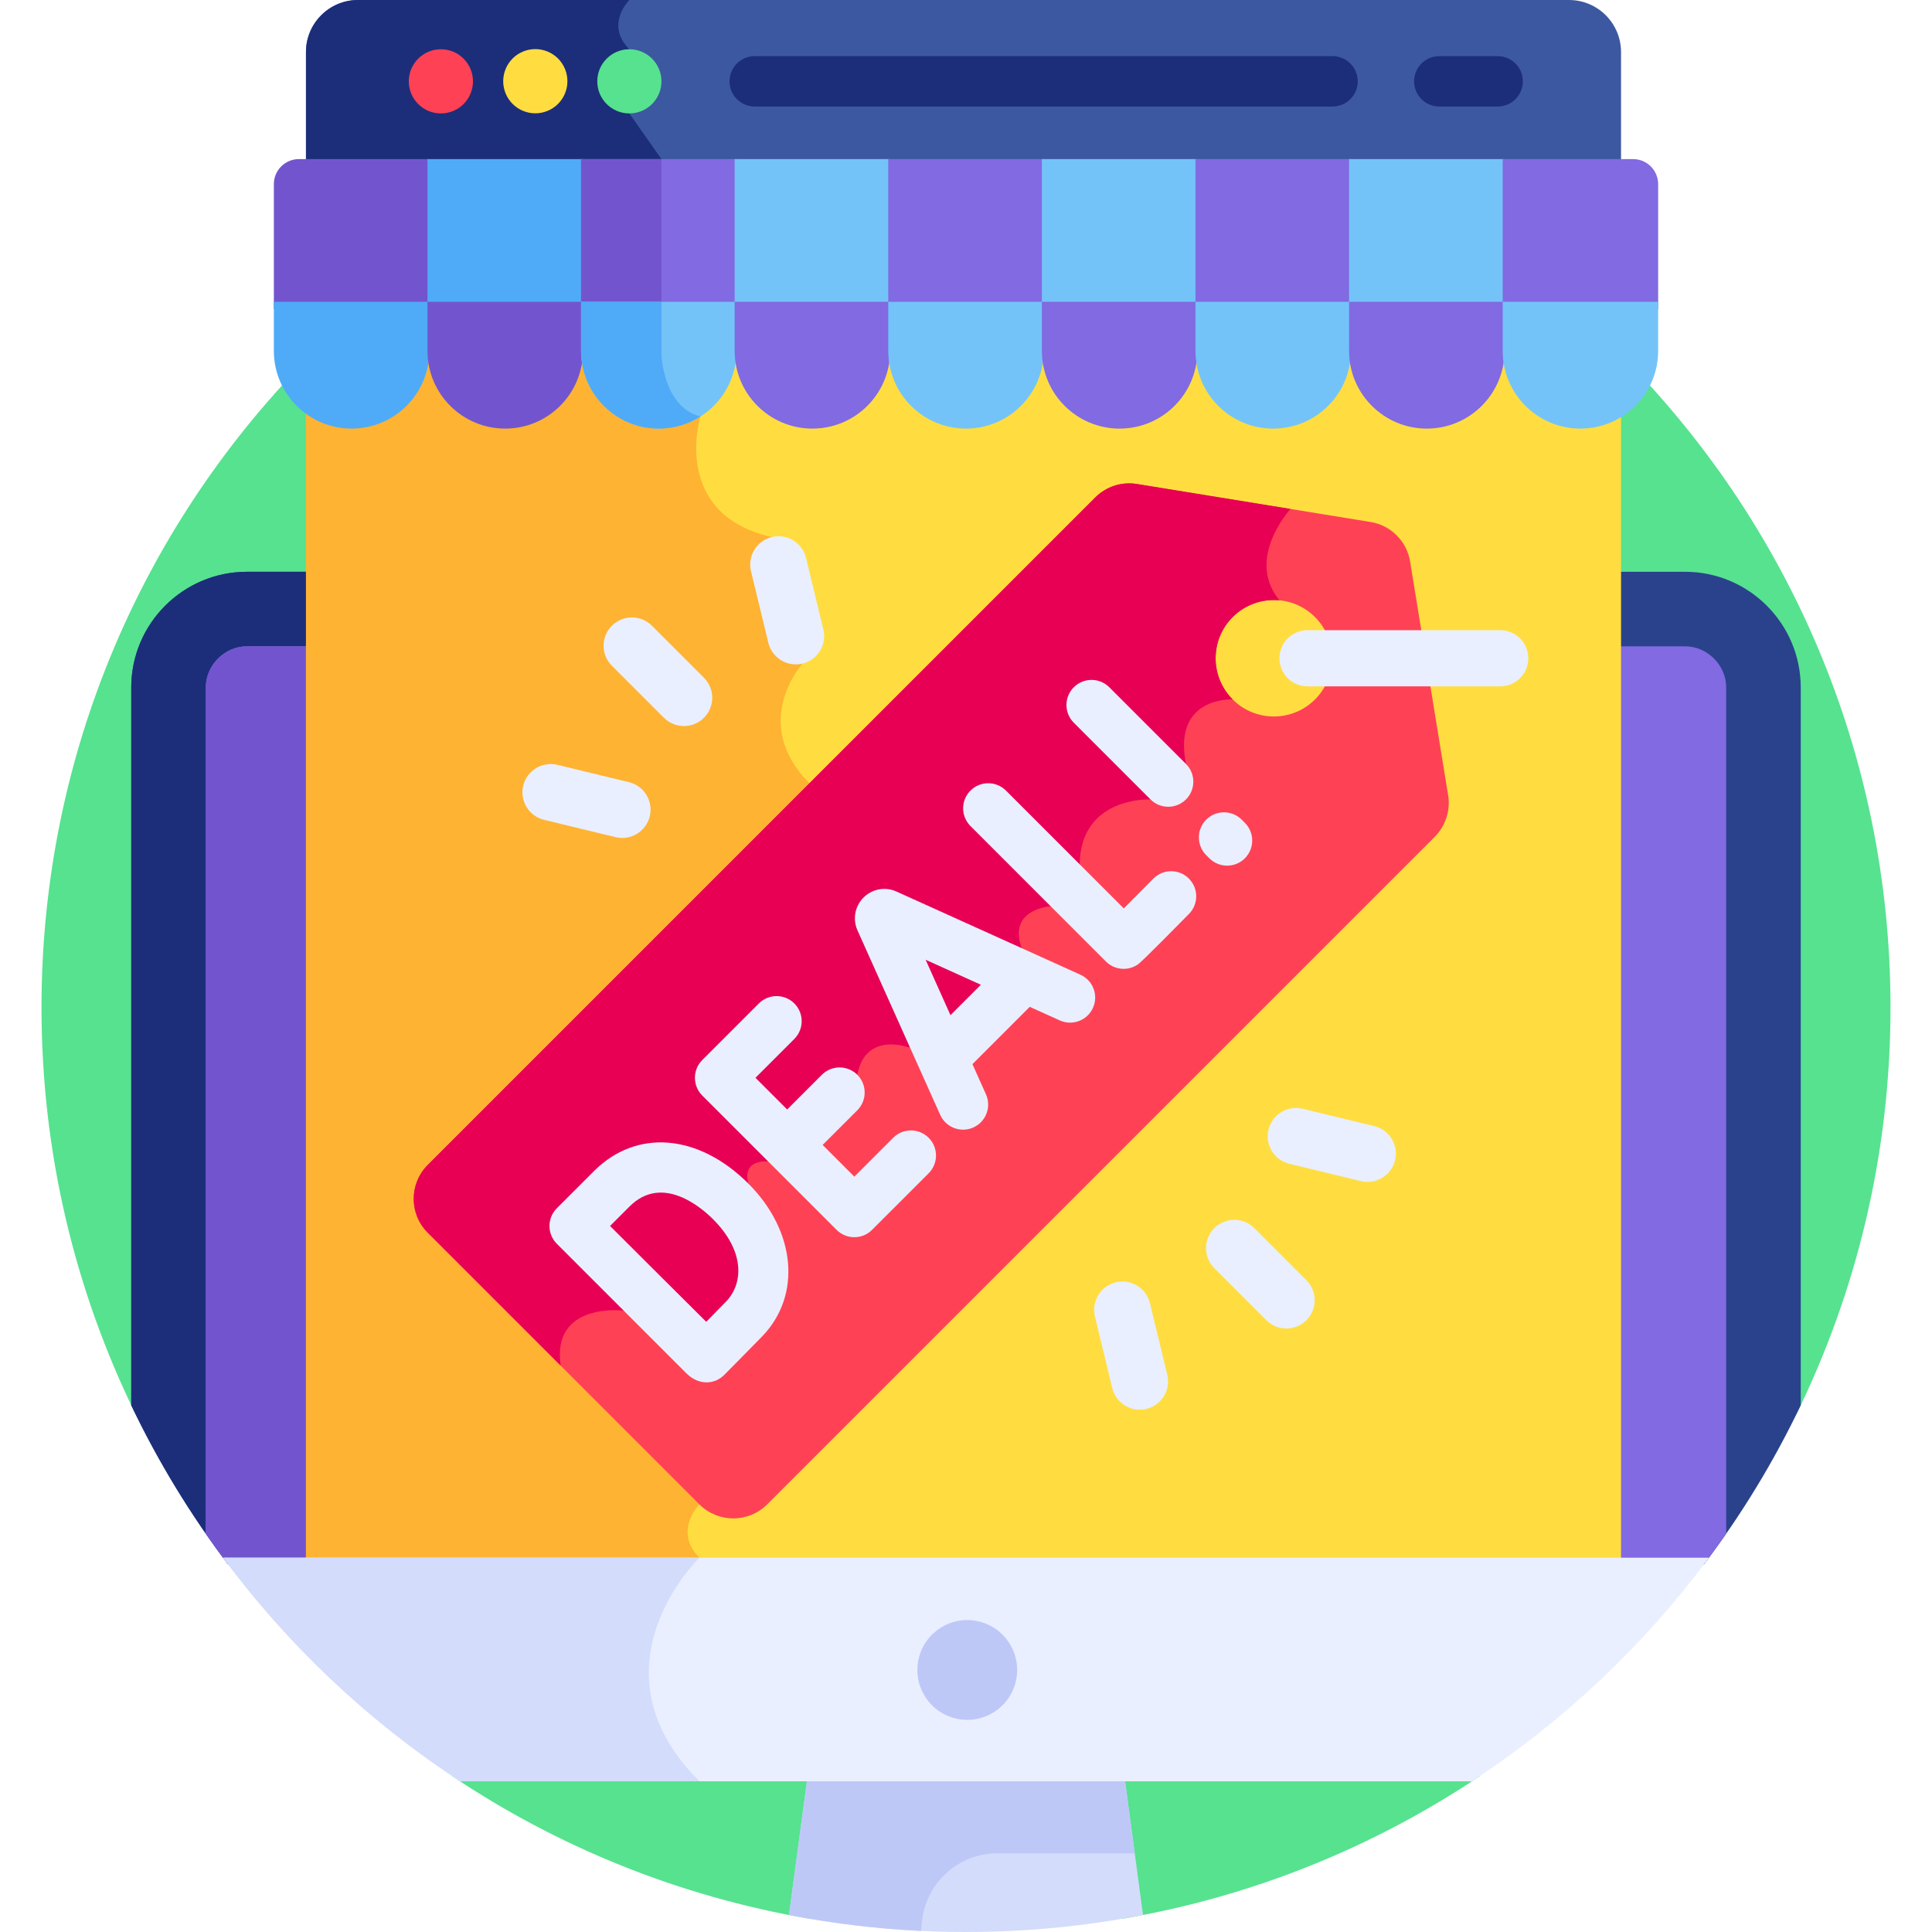
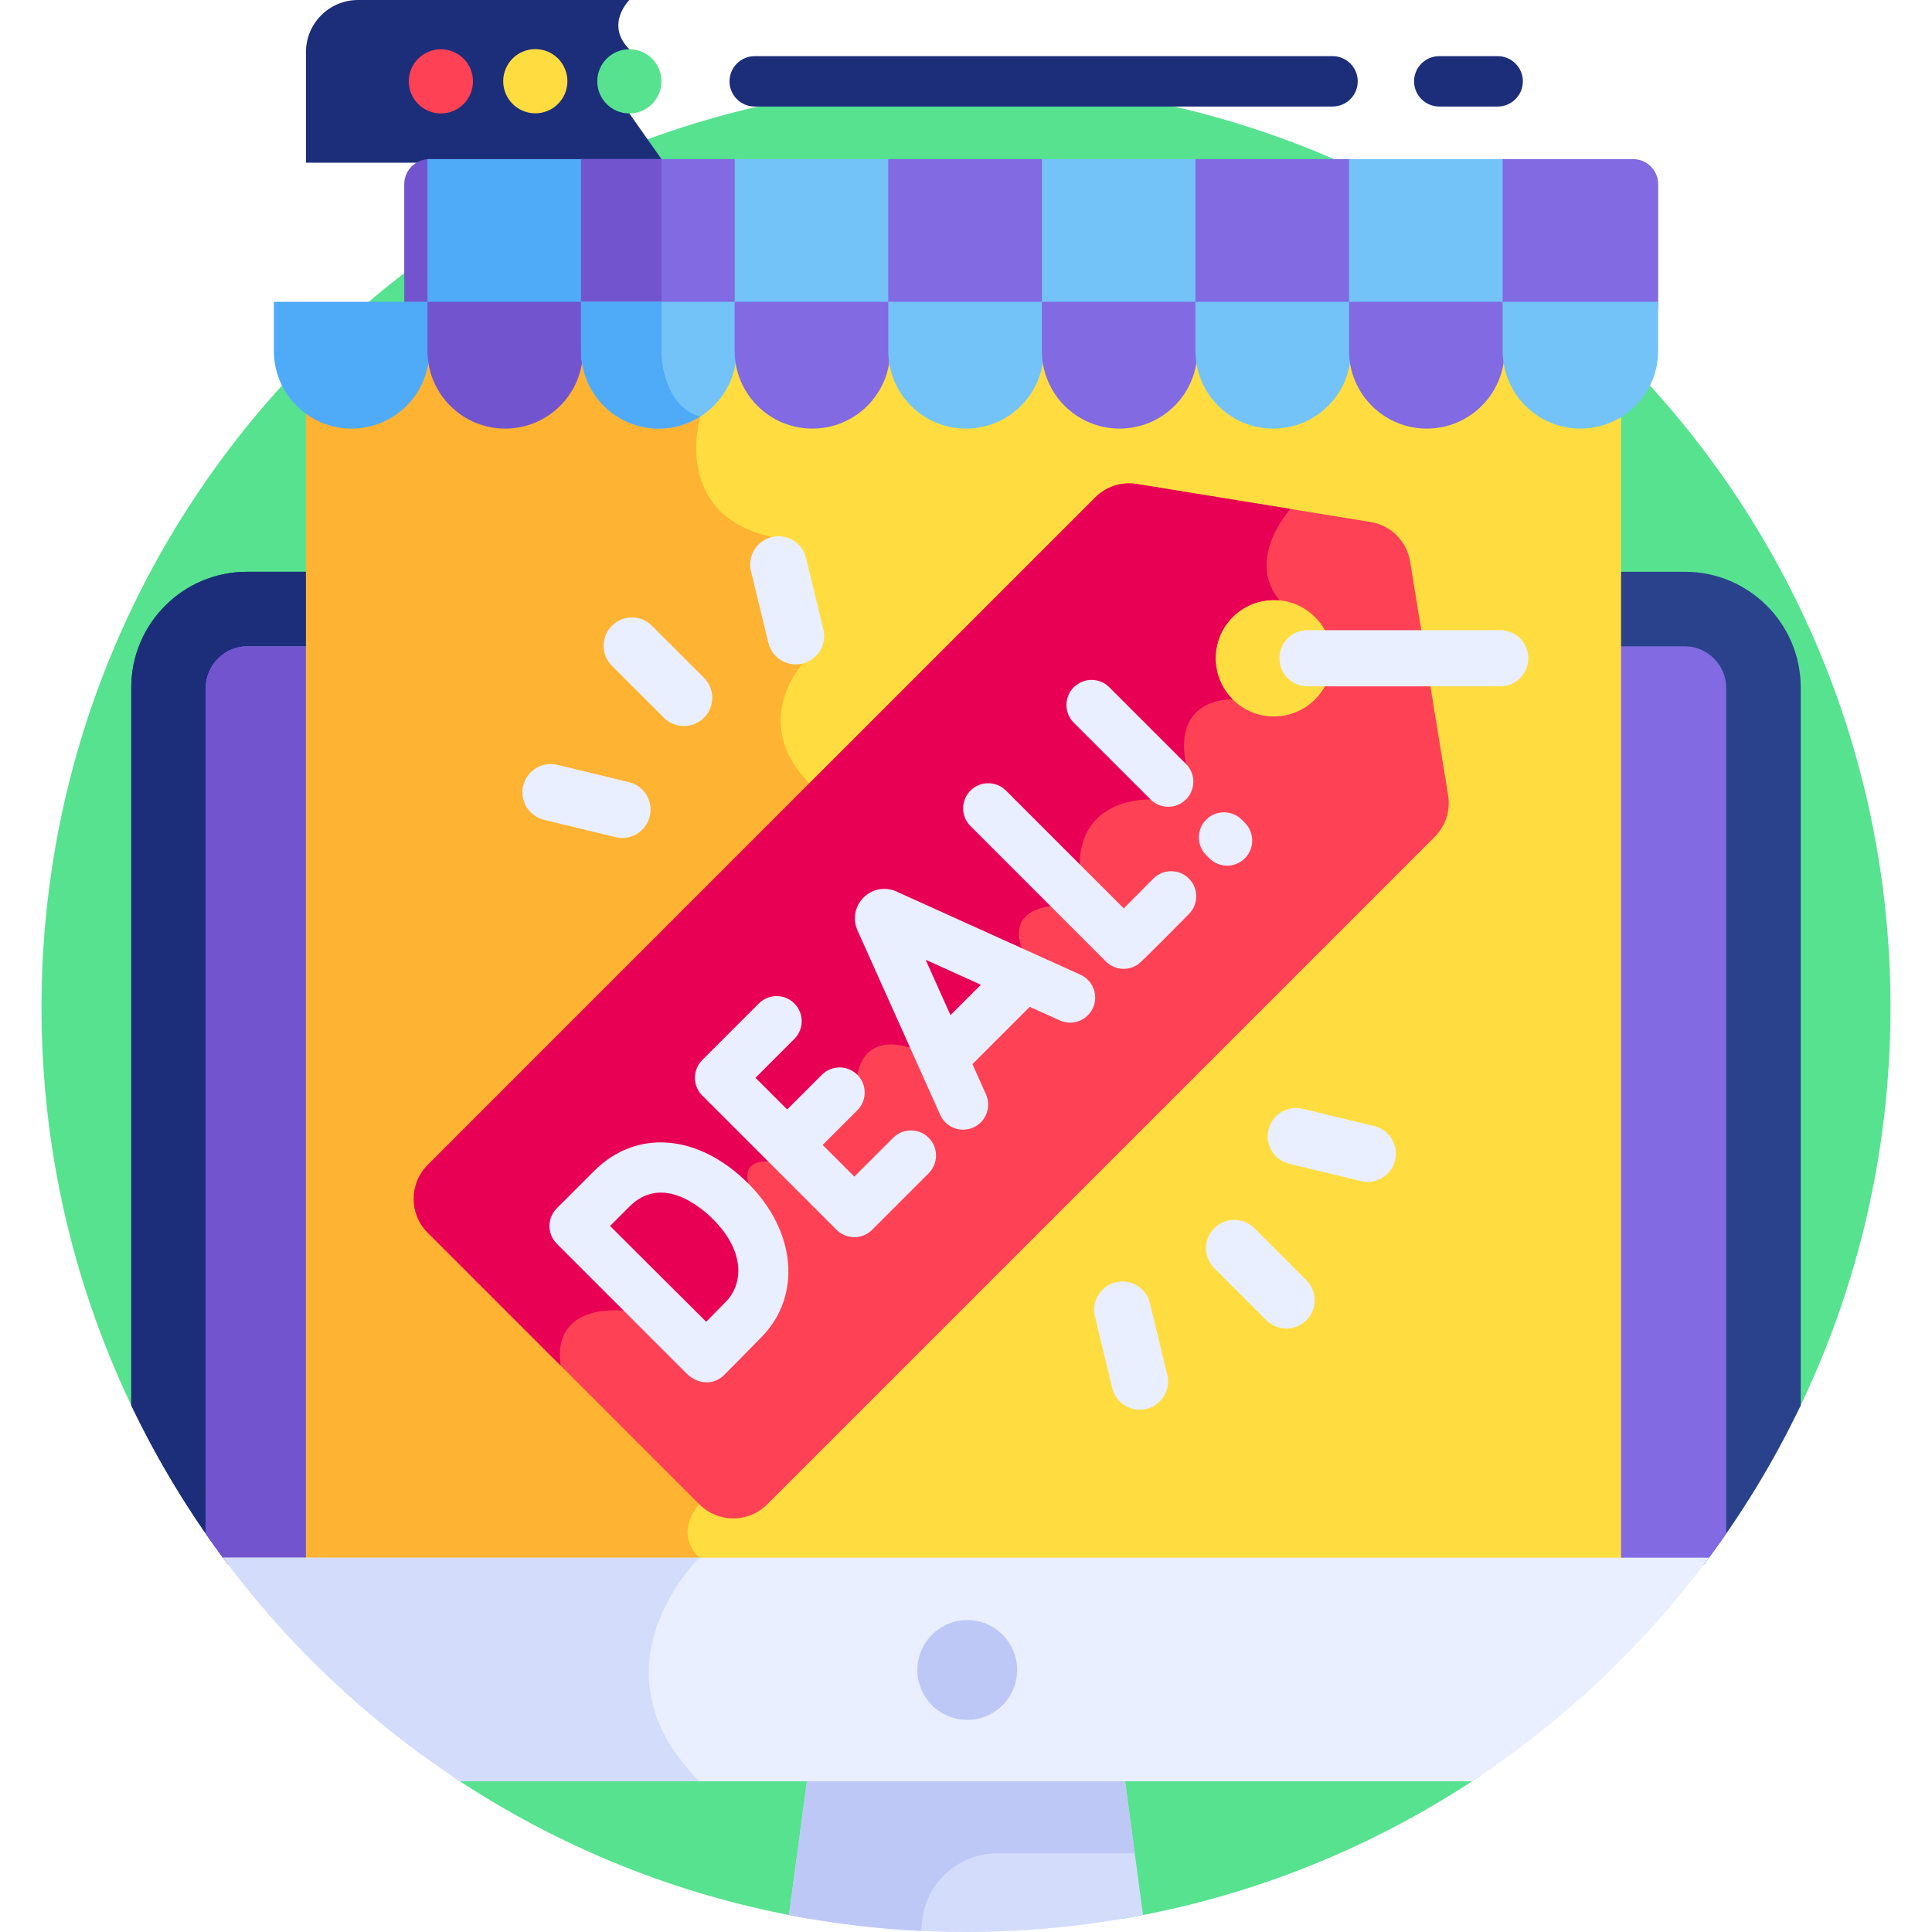
<svg xmlns="http://www.w3.org/2000/svg" id="Layer_1" enable-background="new 0 0 512 512" height="512" viewBox="0 0 512 512" width="512">
  <g>
    <path d="m119.851 470.706c28.024 18.767 60.135 31.897 94.717 37.788h82.864c34.583-5.891 66.694-19.021 94.718-37.788l83.97-96.035c15.928-32.5 24.882-69.038 24.882-107.673 0-135.311-109.691-245.002-245.002-245.002s-245.002 109.691-245.002 245.002c0 38.634 8.955 75.172 24.882 107.672z" fill="#56e28f" />
    <path d="m60.447 414.599h391.105c9.902-13.098 18.52-27.219 25.663-42.182v-190.23c0-16.905-13.753-30.659-30.658-30.659h-381.113c-16.905 0-30.659 13.753-30.659 30.659v190.23c7.143 14.962 15.761 29.084 25.662 42.182z" fill="#2a428c" />
    <path d="m185.352 412.803c-7.047-7.047 0-14.125 0-14.125l29.163-191.114c-16.002-16.002-1.846-31.704-1.846-31.704l-5.892-24.332h-141.333c-16.905 0-30.659 13.753-30.659 30.659v190.23c7.143 14.963 15.761 29.084 25.663 42.182h123.238c1.014-1.165 1.666-1.796 1.666-1.796z" fill="#1c2e7a" />
    <path d="m446.557 171.282h-381.113c-5.912 0-10.905 4.994-10.905 10.905v224.243c1.917 2.764 3.884 5.489 5.909 8.169h391.105c2.026-2.679 3.992-5.405 5.909-8.168v-224.244c0-5.912-4.994-10.905-10.905-10.905z" fill="#816ae2" />
    <path d="m185.352 412.803c-7.047-7.047 0-14.125 0-14.125l29.163-191.114c-16.002-16.002-1.846-31.704-1.846-31.704l-1.109-4.578h-146.116c-5.912 0-10.905 4.994-10.905 10.905v224.243c1.917 2.764 3.884 5.489 5.909 8.169h123.239c1.013-1.165 1.665-1.796 1.665-1.796z" fill="#7255ce" />
    <path d="m256 512c16.047 0 31.727-1.56 46.913-4.506-.003-.026-.008-.051-.012-.077l-4.979-37.152h-83.845l-4.979 37.152c-.003.026-.008.051-.012.076 15.187 2.947 30.867 4.507 46.914 4.507z" fill="#d3dcfb" />
    <path d="m244.301 509.536c.906-10.412 9.622-18.403 20.073-18.403h36.346l-2.797-20.867h-83.845l-4.979 37.152c-.003.026-.008.051-.012.076 11.414 2.214 23.107 3.644 35.025 4.219z" fill="#bec8f7" />
    <path d="m418.824 111.584c-10.342 0-18.879-7.628-20.353-17.56-1.474 9.932-10.012 17.56-20.353 17.56-10.342 0-18.879-7.628-20.353-17.56-1.474 9.932-10.012 17.56-20.353 17.56-10.342 0-18.879-7.628-20.353-17.56-1.474 9.932-10.011 17.56-20.353 17.56-10.341 0-18.879-7.628-20.353-17.56-1.474 9.932-10.012 17.56-20.353 17.56-10.341 0-18.878-7.628-20.353-17.56-1.474 9.932-10.011 17.56-20.353 17.56-10.342 0-18.879-7.628-20.353-17.56-1.474 9.932-10.012 17.56-20.353 17.56-10.342 0-18.879-7.628-20.353-17.56-1.474 9.932-10.011 17.56-20.353 17.56s-18.879-7.628-20.353-17.56c-1.474 9.932-10.011 17.56-20.353 17.56-4.523 0-8.692-1.475-12.09-3.946v306.96h348.505v-306.076c-3.136 1.93-6.815 3.062-10.767 3.062z" fill="#ffdd40" />
    <path d="m185.352 412.803c-7.047-7.047 0-14.125 0-14.125l29.163-191.114c-16.002-16.002-1.846-31.704-1.846-31.704l-8.121-33.535c-26.952-6.092-18.923-31.95-18.923-31.95-.783-.198-1.5-.475-2.169-.803-2.685 1.286-5.69 2.012-8.868 2.012-10.342 0-18.879-7.628-20.353-17.56-1.474 9.932-10.011 17.56-20.353 17.56s-18.879-7.628-20.353-17.56c-1.474 9.932-10.011 17.56-20.353 17.56-4.523 0-8.692-1.475-12.09-3.946v306.96h102.6c1.014-1.164 1.666-1.795 1.666-1.795z" fill="#ffb332" />
-     <path d="m415.793 0h-320.909c-7.621 0-13.799 6.178-13.799 13.799v29.315h348.505v-29.315c.001-7.621-6.177-13.799-13.797-13.799z" fill="#3c58a0" />
    <path d="m94.884 0c-7.621 0-13.799 6.178-13.799 13.799v29.315h94.206v-.954l-8.503-12.1s6.579-10.428 0-17.006c-6.579-6.579 0-13.054 0-13.054h-71.904z" fill="#1c2e7a" />
    <path d="m125.342 21.557c0 4.696-3.807 8.503-8.503 8.503s-8.503-3.807-8.503-8.503 3.807-8.503 8.503-8.503 8.503 3.807 8.503 8.503z" fill="#ff4155" />
    <ellipse cx="141.814" cy="21.557" fill="#ffdd40" rx="8.503" ry="8.503" transform="matrix(.925 -.381 .381 .925 2.472 55.613)" />
    <path d="m175.292 21.557c0 4.696-3.807 8.503-8.503 8.503s-8.503-3.807-8.503-8.503 3.807-8.503 8.503-8.503 8.503 3.807 8.503 8.503z" fill="#56e28f" />
    <g>
      <path d="m353.14 28.231h-153.135c-3.687 0-6.675-2.988-6.675-6.675s2.988-6.675 6.675-6.675h153.135c3.687 0 6.675 2.988 6.675 6.675s-2.988 6.675-6.675 6.675z" fill="#1c2e7a" />
    </g>
    <g>
      <path d="m396.899 28.231h-15.479c-3.687 0-6.675-2.988-6.675-6.675s2.988-6.675 6.675-6.675h15.479c3.687 0 6.675 2.988 6.675 6.675s-2.988 6.675-6.675 6.675z" fill="#1c2e7a" />
    </g>
-     <path d="m113.778 81.891v-39.731h-34.559c-3.67 0-6.645 2.976-6.645 6.645v33.086z" fill="#7255ce" />
+     <path d="m113.778 81.891v-39.731c-3.67 0-6.645 2.976-6.645 6.645v33.086z" fill="#7255ce" />
    <path d="m72.574 79.984v12.997c0 11.379 9.224 20.603 20.602 20.603s20.602-9.224 20.602-20.603v-12.997z" fill="#4fabf7" />
    <path d="m113.28 42.16h41.205v39.731h-41.205z" fill="#4fabf7" />
    <path d="m113.28 79.984v12.997c0 11.379 9.224 20.603 20.602 20.603s20.602-9.224 20.602-20.603v-12.997z" fill="#7255ce" />
    <path d="m153.986 42.16h41.205v39.731h-41.205z" fill="#816ae2" />
    <path d="m153.986 42.16h21.306v39.731h-21.306z" fill="#7255ce" />
    <path d="m153.986 79.984v12.997c0 11.379 9.224 20.603 20.602 20.603 11.378 0 20.602-9.224 20.602-20.603v-12.997z" fill="#73c3f9" />
    <path d="m174.588 113.584c4.058 0 7.83-1.189 11.019-3.215-9.857-2.513-10.315-16.345-10.315-16.345v-14.04h-21.306v12.997c0 11.379 9.224 20.603 20.602 20.603z" fill="#4fabf7" />
    <path d="m194.692 42.16h41.205v39.731h-41.205z" fill="#73c3f9" />
    <path d="m194.692 79.984v12.997c0 11.379 9.224 20.603 20.602 20.603 11.378 0 20.602-9.224 20.602-20.603v-12.997z" fill="#816ae2" />
    <path d="m235.398 42.16h41.205v39.731h-41.205z" fill="#816ae2" />
    <path d="m235.398 79.984v12.997c0 11.379 9.224 20.603 20.602 20.603 11.378 0 20.602-9.224 20.602-20.603v-12.997z" fill="#73c3f9" />
    <path d="m276.104 42.16h41.205v39.731h-41.205z" fill="#73c3f9" />
    <path d="m276.104 79.984v12.997c0 11.379 9.224 20.603 20.602 20.603 11.378 0 20.602-9.224 20.602-20.603v-12.997z" fill="#816ae2" />
    <path d="m316.81 42.16h41.205v39.731h-41.205z" fill="#816ae2" />
    <path d="m316.81 79.984v12.997c0 11.379 9.224 20.603 20.602 20.603 11.378 0 20.602-9.224 20.602-20.603v-12.997z" fill="#73c3f9" />
    <path d="m357.516 42.16h41.205v39.731h-41.205z" fill="#73c3f9" />
    <path d="m357.516 79.984v12.997c0 11.379 9.224 20.603 20.602 20.603 11.378 0 20.602-9.224 20.602-20.603v-12.997z" fill="#816ae2" />
    <path d="m439.427 81.891v-33.085c0-3.67-2.975-6.645-6.645-6.645h-34.559v39.731h41.204z" fill="#816ae2" />
    <path d="m398.222 79.984v12.997c0 11.379 9.224 20.603 20.602 20.603 11.378 0 20.602-9.224 20.602-20.603v-12.997z" fill="#73c3f9" />
    <path d="m59.1 412.803c17.255 23.263 38.536 43.354 62.811 59.259h268.18c24.274-15.905 45.556-35.996 62.81-59.259z" fill="#e9efff" />
    <path d="m185.352 412.803h-126.252c17.255 23.263 38.536 43.354 62.811 59.259h63.442c-30.168-30.168-.001-59.259-.001-59.259z" fill="#d3dcfb" />
    <ellipse cx="256" cy="442.432" fill="#bec8f7" rx="13.217" ry="13.217" transform="matrix(.229 -.974 .974 .229 -233.217 590.585)" />
    <path d="m383.769 210.75-10.073-61.929c-.876-5.388-5.101-9.613-10.489-10.489l-61.929-10.072c-4.028-.655-8.126.667-11.011 3.553l-176.916 176.915c-4.956 4.956-4.956 12.992 0 17.948l72.002 72.002c4.956 4.956 12.992 4.956 17.948 0l176.916-176.916c2.885-2.886 4.207-6.983 3.552-11.012zm-57.098-25.393c-6.026-6.026-6.027-15.797 0-21.823 6.026-6.026 15.797-6.026 21.823 0s6.026 15.797 0 21.823c-6.026 6.027-15.796 6.027-21.823 0z" fill="#ff4155" />
    <path d="m203.6 307.817 23.6-22.988c2.193-11.594 13.634-7.245 13.634-7.245s34-15.667 30-26.167 7.595-11.262 7.595-11.262l7.695-10.747c0-18.442 18.773-17.55 18.773-17.55l9.401-9.401c-3.59-17.97 12.374-17.099 12.374-17.099-6.026-6.026-6.027-15.797 0-21.823 3.392-3.391 7.969-4.874 12.397-4.448-8.081-9.851.321-21.168 2.895-24.209l-40.685-6.617c-4.028-.655-8.126.667-11.011 3.553l-176.917 176.914c-4.956 4.956-4.956 12.992 0 17.948l35.249 35.249c-2.54-16.949 16.651-14.591 16.651-14.591l20.102 7.167 13.459-11.75s1.355-22.333-.467-29.066c-1.822-6.735 5.255-5.868 5.255-5.868z" fill="#e80054" />
    <g>
      <g>
        <path d="m335.6 349.871-13.792-13.792c-2.929-2.929-2.929-7.678 0-10.606s7.678-2.929 10.607.001l13.792 13.792c2.929 2.929 2.929 7.678 0 10.606s-7.678 2.929-10.607-.001z" fill="#e9efff" />
      </g>
      <g>
        <path d="m360.65 313.004-18.957-4.591c-4.026-.975-6.499-5.028-5.524-9.055.974-4.025 5.026-6.498 9.054-5.523l18.956 4.591c4.026.975 6.499 5.028 5.524 9.055-.967 3.997-5 6.504-9.053 5.523z" fill="#e9efff" />
      </g>
      <g>
        <path d="m294.762 367.845-4.591-18.956c-.975-4.026 1.498-8.08 5.524-9.055 4.026-.976 8.08 1.498 9.054 5.523l4.591 18.956c.975 4.026-1.498 8.08-5.524 9.055-4.043.979-8.084-1.514-9.054-5.523z" fill="#e9efff" />
      </g>
    </g>
    <g>
      <g>
        <path d="m175.949 190.22-13.792-13.791c-2.929-2.93-2.929-7.678 0-10.606 2.929-2.93 7.678-2.929 10.606-.001l13.792 13.791c2.929 2.93 2.929 7.678 0 10.607-2.928 2.928-7.677 2.929-10.606 0z" fill="#e9efff" />
      </g>
      <g>
        <path d="m203.615 170.336-4.591-18.957c-.975-4.026 1.498-8.08 5.524-9.055s8.08 1.498 9.054 5.523l4.591 18.957c.975 4.026-1.498 8.08-5.524 9.055-4.042.98-8.083-1.513-9.054-5.523z" fill="#e9efff" />
      </g>
      <g>
        <path d="m163.141 221.858-18.957-4.591c-4.026-.975-6.499-5.028-5.524-9.055.975-4.024 5.029-6.497 9.055-5.523l18.956 4.591c4.026.975 6.499 5.028 5.524 9.055-.968 3.996-4.999 6.504-9.054 5.523z" fill="#e9efff" />
      </g>
    </g>
    <g>
      <g>
        <path d="m329.901 227.46c-2.596 2.596-6.805 2.596-9.401 0l-.841-.842c-2.596-2.596-2.596-6.805 0-9.401s6.805-2.596 9.401 0l.841.842c2.596 2.596 2.596 6.805 0 9.401z" fill="#e9efff" />
      </g>
      <g>
        <path d="m314.298 211.857c-2.596 2.596-6.805 2.596-9.401 0l-20.329-20.329c-2.596-2.596-2.596-6.805 0-9.401s6.805-2.596 9.401 0l20.329 20.329c2.595 2.596 2.596 6.805 0 9.401z" fill="#e9efff" />
      </g>
    </g>
    <g fill="#e9efff">
      <path d="m237.54 236.251c-.058-.026-.117-.052-.176-.077-2.93-1.224-6.274-.563-8.519 1.682-.001.001-.002.002-.003.003-2.246 2.248-2.904 5.594-1.676 8.525.021.051.044.101.066.152l21.93 48.911c1.502 3.35 5.435 4.848 8.785 3.346 3.346-1.499 4.848-5.435 3.346-8.785l-3.587-8.001 15.186-15.186 7.962 3.599c3.361 1.52 7.29.012 8.795-3.319 1.512-3.345.026-7.283-3.32-8.795zm14.345 32.774-6.58-14.675 14.638 6.617z" />
      <path d="m305.662 232.826c-.009.009-.018.018-.027.027-2.386 2.413-5.383 5.434-7.824 7.883l-31.225-31.225c-2.596-2.596-6.804-2.596-9.401 0-2.596 2.596-2.596 6.805 0 9.401l35.896 35.896c2.289 2.289 5.894 2.596 8.537.728 1.185-.837 11.429-11.27 13.47-13.334 2.581-2.61 2.558-6.82-.053-9.401-2.601-2.574-6.789-2.559-9.373.025z" />
      <path d="m210.507 275.324c2.596-2.596 2.596-6.805 0-9.401s-6.805-2.596-9.401 0l-14.999 15c-2.596 2.596-2.596 6.805 0 9.401l35.598 35.598c2.596 2.596 6.805 2.596 9.401 0l15-14.999c2.596-2.596 2.596-6.805 0-9.401s-6.804-2.596-9.401 0l-10.299 10.299-8.399-8.399 9.193-9.193c2.596-2.596 2.596-6.805 0-9.401s-6.805-2.596-9.401 0l-9.193 9.193-8.398-8.398z" />
      <path d="m157.433 310.331-9.874 9.874c-2.603 2.603-2.59 6.821.009 9.409 0 0 .015.015.027.027l.001.001 34.261 34.261c3.374 3.374 7.564 2.969 10.037.496.006-.006.012-.012.018-.018.297-.3 7.313-7.37 10.079-10.234 10.48-10.853 8.947-27.87-3.646-40.464-13.238-13.237-29.679-14.585-40.912-3.352zm34.995 34.58c-1.209 1.252-3.311 3.389-5.274 5.378-13.86-13.774-8.701-8.667-25.484-25.393l5.165-5.165c8.702-8.702 19.123.366 22.11 3.353 8.631 8.632 7.968 17.183 3.483 21.827z" />
      <path d="m397.577 181.887h-51.067c-4.11 0-7.441-3.332-7.441-7.441 0-4.11 3.332-7.441 7.441-7.441h51.067c4.11 0 7.441 3.331 7.441 7.441 0 4.109-3.332 7.441-7.441 7.441z" />
    </g>
  </g>
</svg>